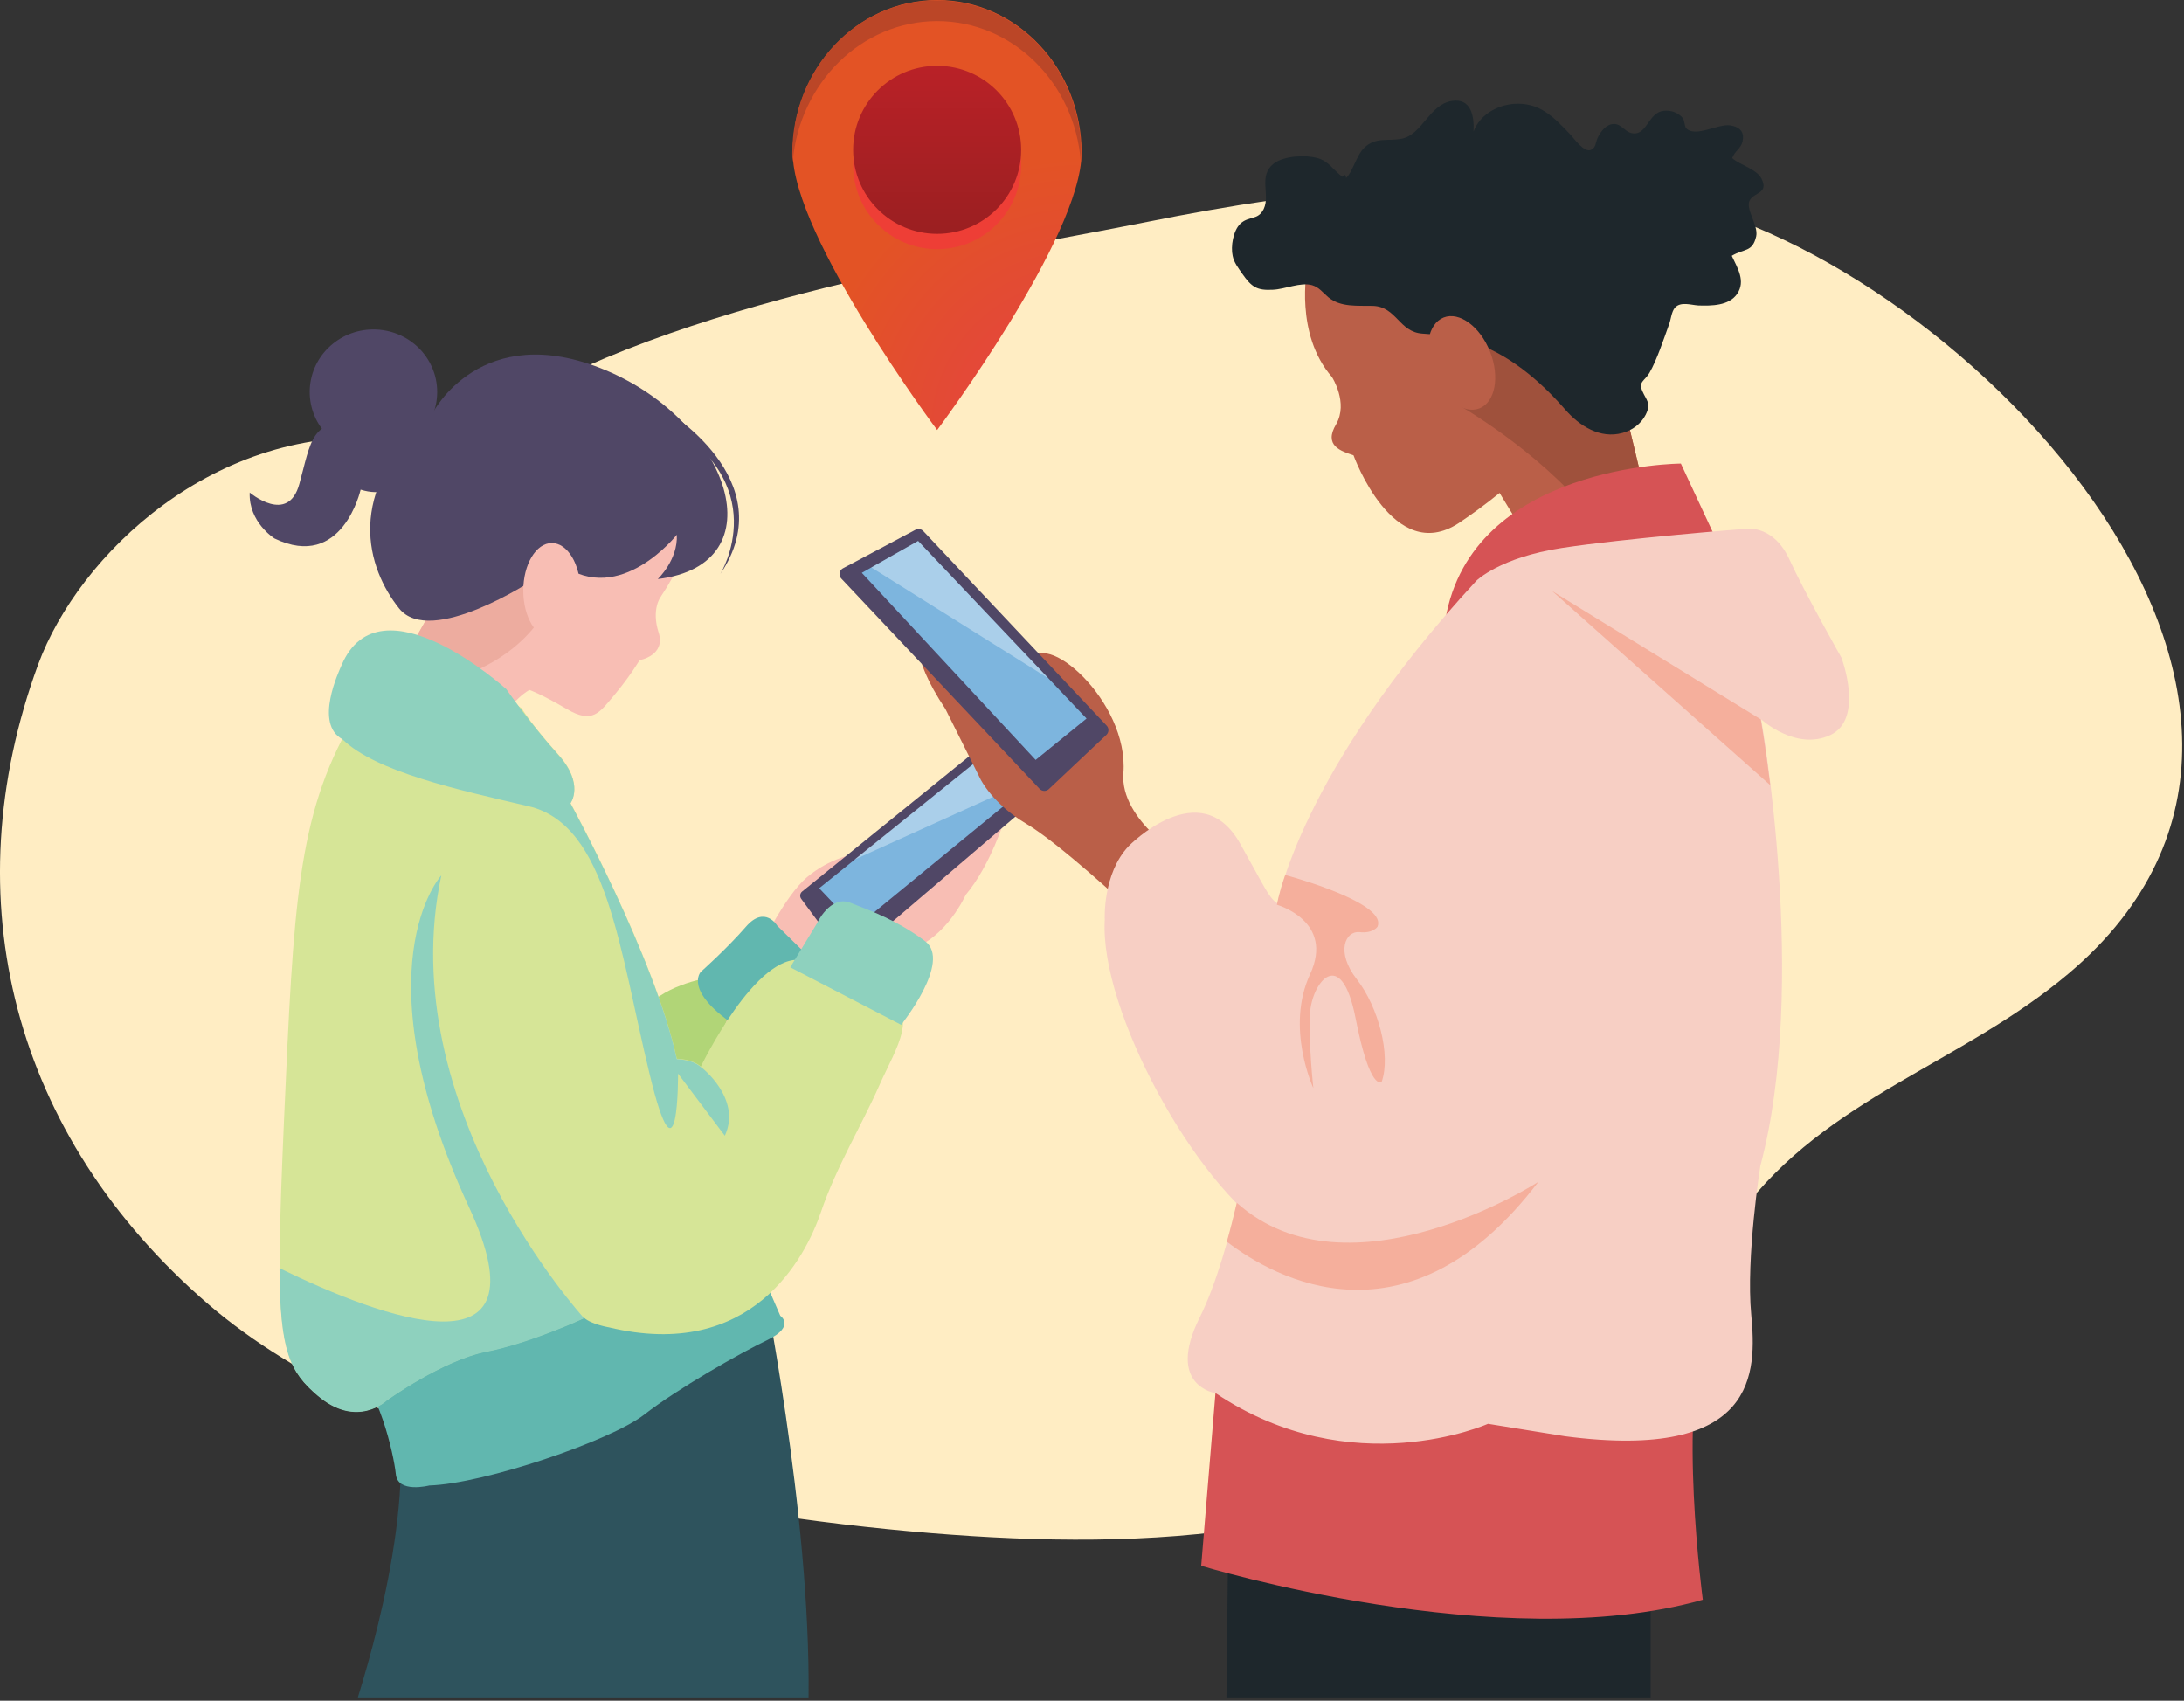
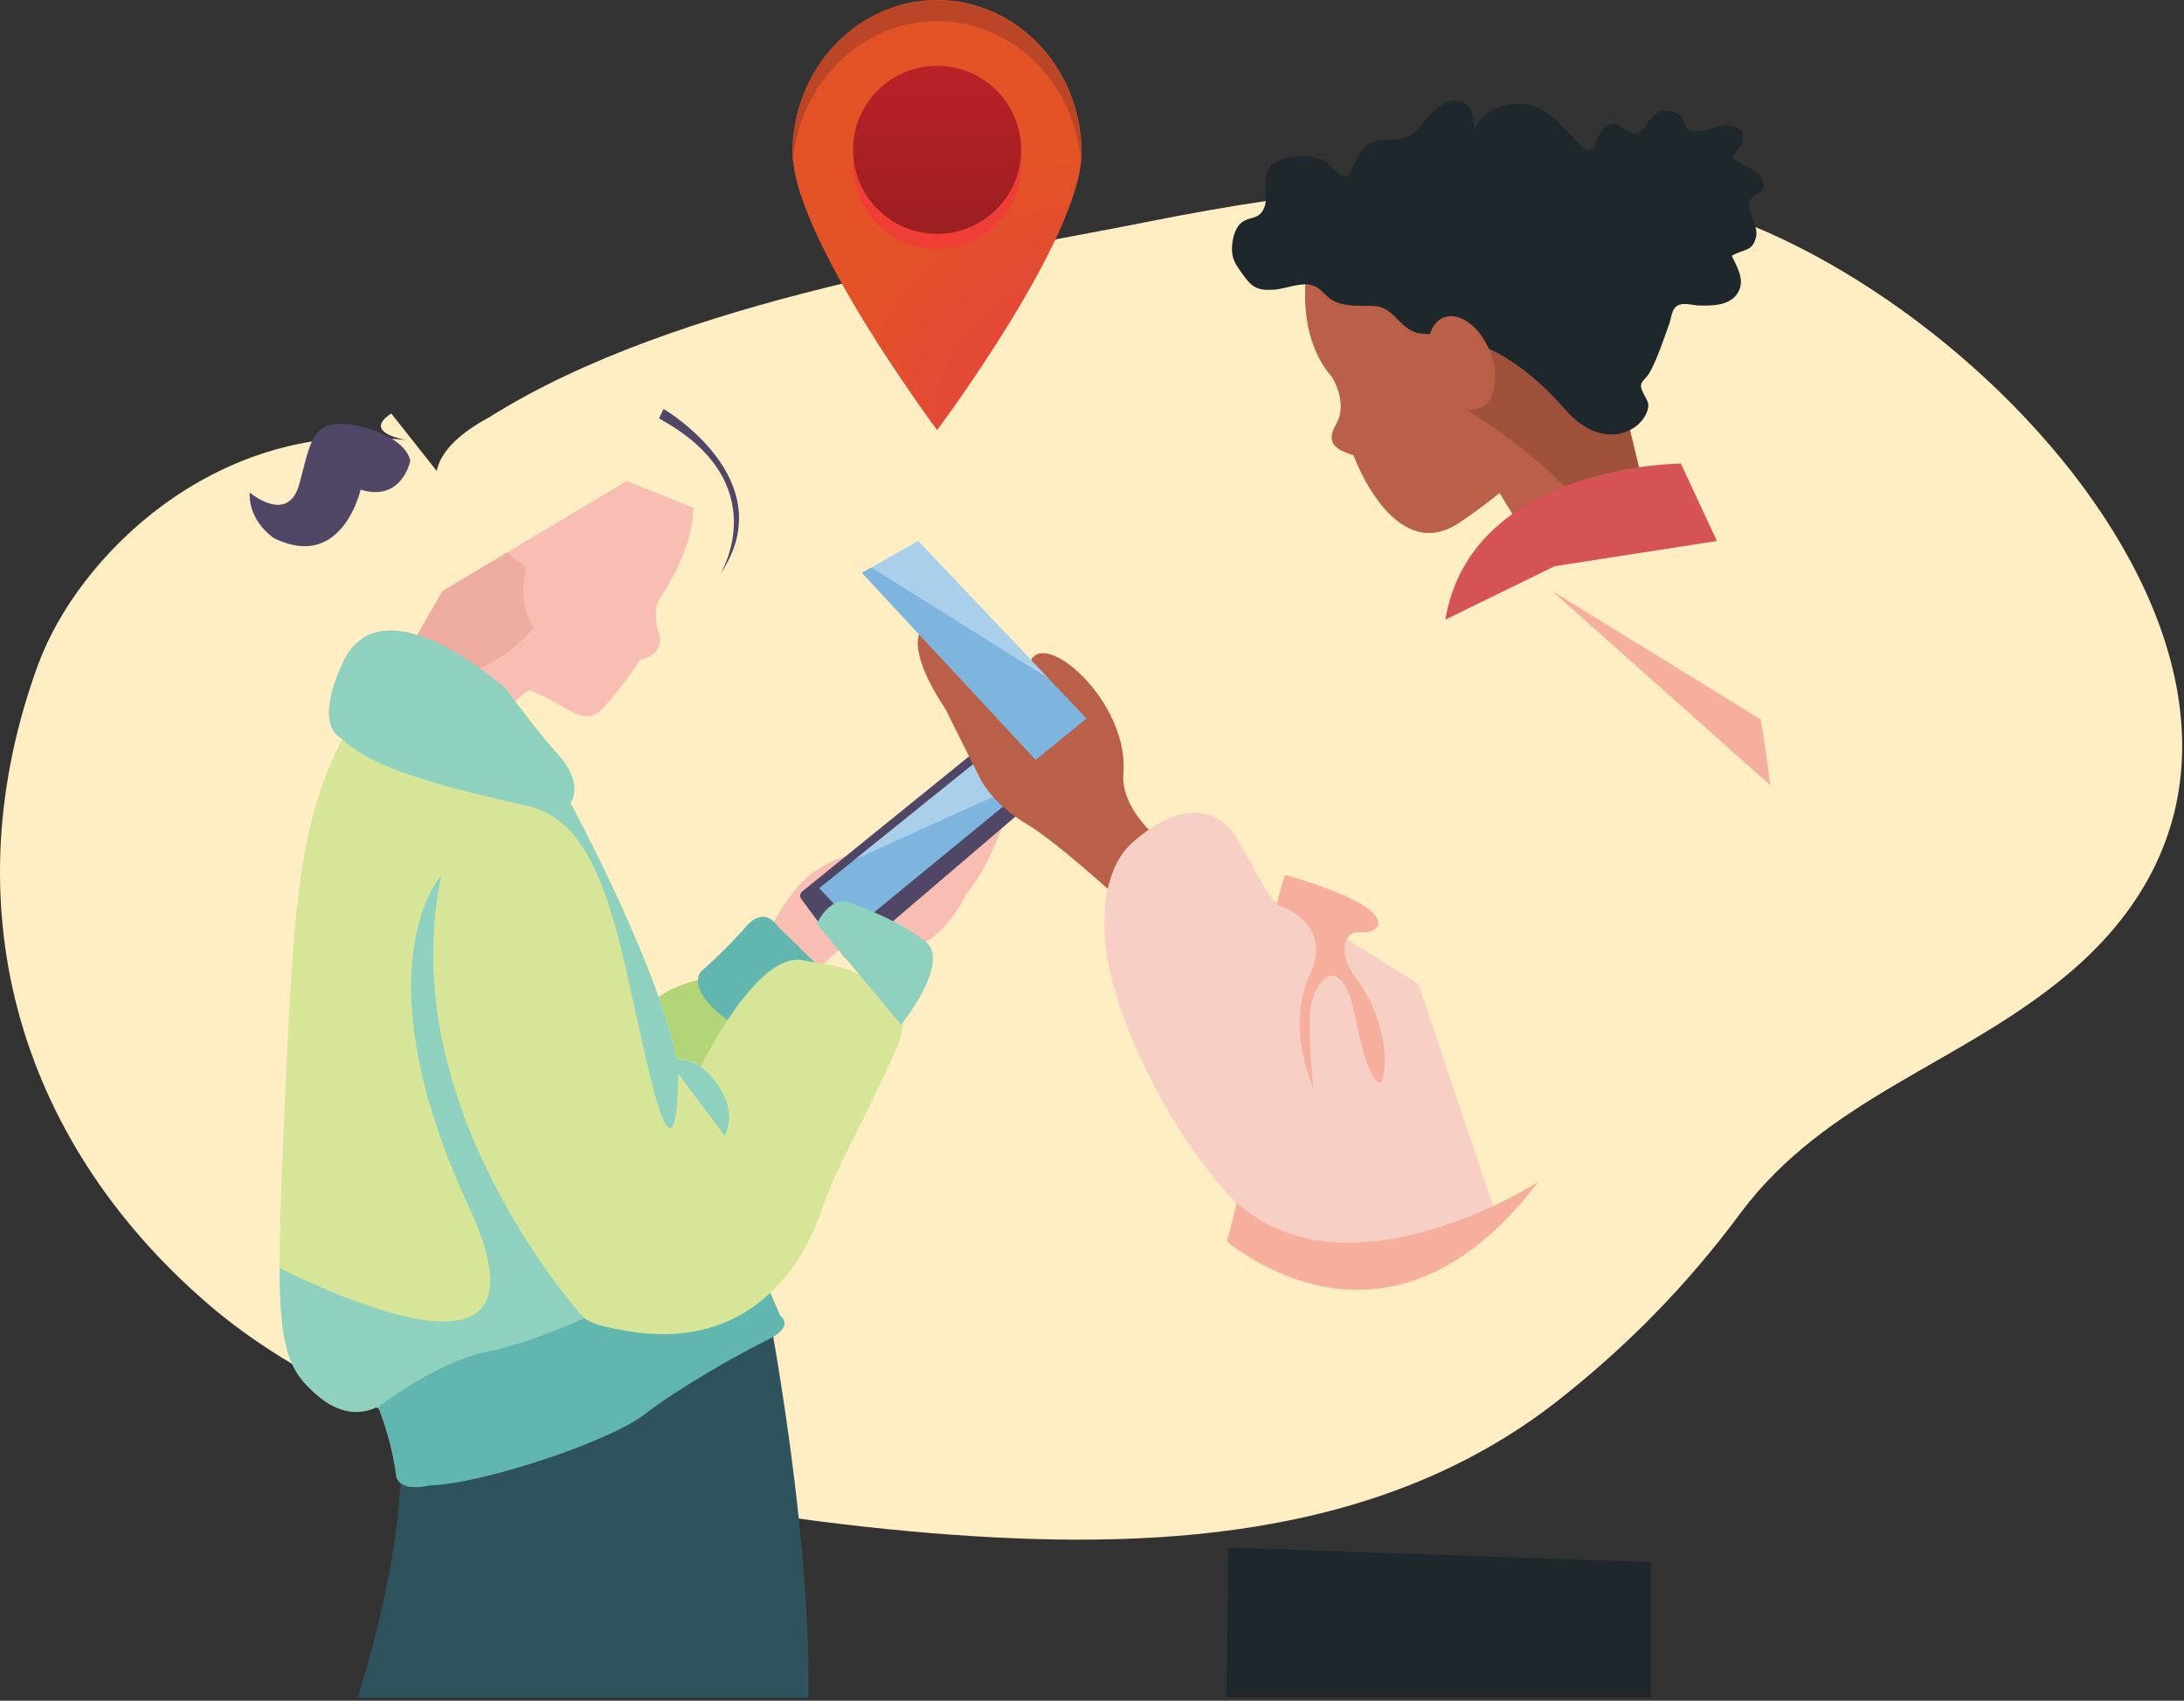
<svg xmlns="http://www.w3.org/2000/svg" clip-rule="evenodd" fill-rule="evenodd" stroke-linecap="round" stroke-linejoin="round" viewBox="0 0 506 394">
  <rect x="0" y="0" width="506" height="394" fill="#333333" stroke="none" />
  <radialGradient id="a" cx="67.025" cy="99.727" gradientUnits="userSpaceOnUse" r="63.161">
    <stop offset="0" stop-color="#e44047" />
    <stop offset="1" stop-color="#e35325" />
  </radialGradient>
  <linearGradient id="b" gradientTransform="matrix(0 38.941 -38.941 0 33.56 15.268)" gradientUnits="userSpaceOnUse" x1="0" x2="1" y1="0" y2="0">
    <stop offset="0" stop-color="#b92127" />
    <stop offset="1" stop-color="#9b1f21" />
  </linearGradient>
  <g transform="translate(0 23.309)">
    <path d="m90.646 72.483c-8.918 5.849 10.643 6.712.288 5.849-41.232-3.739-72.779 27.041-82.081 52.259-19.944 54.369-5.945 109.217 39.506 148.339 41.232 35.383 115.162 48.615 167.229 52.93 50.341 4.123 103.751 1.726 144.982-30.396 16.205-12.658 30.493-27.233 42.67-43.725 20.041-26.849 51.013-34.424 76.04-55.519 75.176-63.478-27.808-168.284-96.272-180.078-38.067-6.52-79.97-1.534-117.175 5.945-39.698 7.959-108.737 17.739-152.462 45.259-25.889 14-3.356 27.232-1.246 26.274" fill="#ffedc3" fill-rule="nonzero" />
    <g transform="translate(57.842)">
      <path d="m102.802 94.346s.479 8.63-7.575 20.616c0 0-2.206 2.876-.48 8.246s-4.411 6.424-4.411 6.424-2.205 3.74-5.753 7.959-5.082 6.904-11.123 3.356-8.63-4.411-8.63-4.411-4.219 2.014-7.767 9.302c-3.548 7.287-21.958-15.343-21.958-15.343l9.589-16.876 42.67-25.506z" fill="#f8beb4" fill-rule="nonzero" />
      <path d="m35.968 128.865c.383 4.603 2.589 7.288 8.246 5.945 19.657-4.794 24.835-17.739 24.835-17.739l-3.739-7.959-5.658-4.41-15.054 9.013z" fill="#edac9f" fill-rule="nonzero" />
-       <path d="m42.392 72.387s11.123-21.958 39.986-9.972c28.862 11.986 40.177 45.067 12.177 48.423 0 0 4.699-4.41 4.411-10.26 0 0-13.136 16.685-26.657 6.904l-6.616 3.548s-23.78 15.726-31.068 6.616c-7.287-9.109-13.136-26.848 7.767-45.259z" fill="#504766" fill-rule="nonzero" />
-       <ellipse cx="28.68" cy="67.497" fill="#504766" rx="14.767" ry="14.479" />
      <path d="m37.214 83.51s-2.013 9.589-11.506 6.617c0 0-4.219 18.89-19.945 11.314 0 0-6.041-3.739-5.753-10.643 0 0 8.918 7.575 11.507-2.014 2.684-9.589 2.684-16.013 13.999-13.328s11.698 8.054 11.698 8.054z" fill="#504766" fill-rule="nonzero" />
      <path d="m95.898 71.429s27.999 16.396 13.137 38.259c0 0 13.136-21.191-14.192-36.054z" fill="#504766" fill-rule="nonzero" />
      <ellipse cx="70.008" cy="113.523" fill="#f8beb4" rx="6.616" ry="11.027" />
      <path d="m106.733 203.179s-9.78 1.15-15.342 7.287c-5.561 6.233 13.329 27.807 13.329 27.807l14.191-22.917z" fill="#b1d577" fill-rule="nonzero" />
      <path d="m152.088 174.124s-12.849-2.684-22.917 5.754c-9.972 8.438-23.109 44.684-23.109 44.684l46.41-42.383z" fill="#f8beb4" fill-rule="nonzero" />
      <path d="m132.048 200.781-9.781-9.588s-2.877-4.891-7.287.191c-4.411 5.082-10.452 10.452-10.452 10.452s-4.028 4.219 7.575 12.178c11.506 8.054 19.945-13.233 19.945-13.233z" fill="#61b7af" fill-rule="nonzero" />
      <path d="m175.005 166.262s-3.356 10.931-9.109 17.739c0 0-4.411 9.972-12.849 12.657s-6.233-14.862-6.233-14.862z" fill="#f8beb4" fill-rule="nonzero" />
      <path d="m25.067 369.926c5.605-17.997 16.147-58.361 5.244-78.339-14.192-26.177 88.216-20.232 88.216-20.232s11.483 55.739 10.961 98.571z" fill="#2e535d" />
      <path d="m115.843 265.122 7.095 16.397s3.548 2.397-2.876 5.561c-6.425 3.069-20.904 11.315-28.671 17.356s-37.108 16.013-49.766 16.397c0 0-7.383 1.918-7.767-2.685-.479-4.602-4.027-20.424-10.643-25.506s92.628-27.52 92.628-27.52z" fill="#61b7af" fill-rule="nonzero" />
      <path d="m63.008 140.755s2.206 3.74 8.438 10.644c6.233 6.904 2.877 11.315 2.877 11.315s19.561 35.766 24.643 59.259c0 0 3.548 0 5.562 1.821 0 0 12.849-26.656 23.588-24.643 10.644 2.014 9.301.863 18.411 6.616 9.109 5.754 3.356 13.329-.672 22.438-4.027 9.11-9.972 18.89-13.52 29.342s-16.013 34.616-49.094 26.657c0 0-4.028-.671-5.754-2.206 0 0-12.465 5.754-22.629 7.767-10.26 2.014-23.109 11.315-23.109 11.315s-6.904 6.616-16.013-1.151c-9.11-7.766-9.973-14.191-7.767-63.957 2.205-49.67 3.068-70.094 15.533-91.86 12.466-21.767 39.506-3.357 39.506-3.357z" fill="#d6e597" fill-rule="nonzero" />
      <g fill-rule="nonzero" transform="translate(128.787 152.358)">
        <path d="m0 31.835 9.781 13.232 42.094-35.958-12.561-9.109z" fill="#504766" stroke="#504766" stroke-width="2.48" />
        <path d="m48.999 8.534-37.301 30.588-8.534-9.013 36.054-29.054z" fill="#7db5de" />
        <path d="m11.315 23.493 27.903-22.438 8.055 6.137z" fill="#fff" fill-opacity=".35" />
      </g>
-       <path d="m150.938 214.11s11.794-14.671 5.561-19.37c-6.233-4.698-12.657-7.095-17.356-8.917-4.698-1.822-7.767 4.89-7.767 4.89l-6.136 10.068z" fill="#8ed1be" fill-rule="nonzero" />
+       <path d="m150.938 214.11s11.794-14.671 5.561-19.37c-6.233-4.698-12.657-7.095-17.356-8.917-4.698-1.822-7.767 4.89-7.767 4.89z" fill="#8ed1be" fill-rule="nonzero" />
      <path d="m110.089 239.808-10.835-14.383s.192 28.382-6.616 0c-6.904-28.383-9.781-57.725-28-61.944-16.396-3.836-35.382-7.959-43.149-15.534-6.616-3.548-.767-15.821-.192-17.164 8.918-20.903 38.163 5.562 38.163 5.562s5.754 8.246 11.986 15.15c6.233 6.904 2.877 11.315 2.877 11.315s19.561 35.766 24.643 59.258c0 0 3.548 0 5.562 1.822 0-.096 9.589 7.288 5.561 15.918z" fill="#8ed1be" fill-rule="nonzero" />
      <path d="m324.591 369.926v-31.354l-97.902-3.356-.381 34.71z" fill="#1e272c" />
      <path d="m324.111 94.25-6.616-27.52-.575-7-8.247 6.808-14.479-44.779-49.19 17.164s-2.973 15.15 5.753 25.122c0 0 3.835 5.945.959 10.931-2.973 4.987 1.15 6.233 4.027 7.192 0 0 9.205 25.602 24.356 15.726 3.164-2.11 6.424-4.507 9.492-7l4.028 6.616z" fill="#ba5f48" fill-rule="nonzero" />
      <path d="m155.157 123.592s-2.589 4.41 6.041 17.355l8.15 16.301s2.781 5.658 10.548 10.26c7.767 4.603 23.396 19.178 23.396 19.178l13.521-10.931s-15.247-8.918-14.384-19.945c1.343-16.78-18.89-34.136-21.67-25.506-2.014 6.041-25.602-6.712-25.602-6.712z" fill="#ba5f48" fill-rule="nonzero" />
-       <path d="m224.196 294.176-3.74 45.259s69.327 21.191 116.216 7.863c0 0-5.849-44.012.863-61.464 6.617-17.452-113.339 8.342-113.339 8.342z" fill="#d65355" fill-rule="nonzero" />
-       <path d="m197.443 145.838-13.328 12.561-45.931-48.711 16.781-8.918z" fill="#504766" fill-rule="nonzero" stroke="#504766" stroke-width="3.04" />
      <path d="m317.495 66.826-.575-7-8.247 6.808-9.205-28.479-13.041 17.931s3.356 16.11-6.616 14.288c0 0 18.41 10.356 30.684 25.41l13.616-1.438z" fill="#9f513c" fill-rule="nonzero" />
      <path d="m254.017 17.923c1.534-1.342 2.397-5.274 4.219-7 2.685-2.589 5.466-1.438 8.726-2.109 4.698-.959 6.329-7.863 11.506-8.726 4.603-.767 5.274 3.644 5.083 7.096 1.438-3.836 5.273-6.041 9.205-6.425 6.041-.479 9.301 2.973 13.136 7 .863.863 3.261 4.411 4.891 3.644 1.15-.48 1.054-1.822 1.534-2.781.575-1.247 1.726-2.877 3.26-3.164 2.014-.384 2.781 1.534 4.411 2.013 3.452 1.055 3.931-4.123 7-4.986 1.726-.479 3.931.096 5.082 1.63.383.576.383 1.918.767 2.302 2.205 2.205 7.383-1.151 10.26-.672 2.301.384 3.26 1.63 2.781 3.74-.384 1.63-1.822 2.205-2.398 3.835 1.822 1.631 5.658 2.494 6.809 4.795 1.63 3.356-1.535 3.068-2.685 4.89-1.247 1.918 2.013 5.849 1.438 8.438-.863 3.74-2.781 2.781-5.657 4.507 1.342 2.877 3.26 5.849 1.246 8.822-1.918 2.78-5.945 2.78-9.013 2.685-1.63-.096-4.028-.959-5.37.479-.863.959-.959 2.877-1.438 4.027-1.151 3.165-2.781 8.151-4.507 11.123-1.151 1.918-2.589 2.014-1.63 4.219.959 2.206 2.109 2.781.767 5.466-1.055 2.109-3.164 3.644-5.37 4.219-5.178 1.438-9.972-1.63-13.232-5.37-5.945-6.808-13.329-13.136-22.246-15.917-3.932-1.247-6.904-1.438-10.932-1.726-5.369-.384-5.945-6.233-11.41-6.425-3.548-.095-7.479.384-10.356-2.013-1.247-1.055-2.11-2.302-3.74-2.781-2.685-.767-6.328.959-9.109 1.055-3.644.192-4.89-.576-7.096-3.74-.863-1.246-1.918-2.589-2.205-4.123-.48-2.11.096-5.849 1.822-7.479 2.013-1.822 4.027-.671 5.369-3.356 1.63-3.452-1.438-7.767 2.493-10.644 2.398-1.726 7.384-1.918 9.973-1.151 2.589.672 3.644 2.781 5.753 4.315.48-.383.767-.767.863.288z" fill="#1e272c" fill-rule="nonzero" />
      <ellipse cx="280.843" cy="60.783" fill="#ba5f48" rx="7.096" ry="11.315" transform="matrix(.93 -.367 .367 .93 -2.71 107.313)" />
      <g fill-rule="nonzero">
        <path d="m339.933 102.017-8.343-17.931s-48.519.192-54.56 36.149l25.315-12.369z" fill="#d65355" />
-         <path d="m238.1 186.11s5.178-30.588 46.122-74.888c0 0 5.369-5.37 19.753-7.575 14.383-2.206 42.094-4.411 42.094-4.411s6.617-1.438 10.548 6.808c3.836 8.342 12.178 23.013 12.178 23.013s5.37 14.192-2.589 17.931c-7.959 3.74-16.013-3.644-16.013-3.644s11.027 61.561-.192 103.464c0 0-3.356 21.191-2.11 34.423 1.247 13.329 1.63 34.04-43.149 28.191l-17.835-2.876s-31.548 14.095-63.095-7.096c0 0-11.602-1.63-3.739-17.452 7.863-15.725 12.465-45.642 12.465-45.642z" fill="#f7cfc4" />
        <path d="m203.676 172.686s16.589-16.972 25.794-.575 6.041 12.561 14.575 16.588c8.438 4.028 26.752 16.014 26.752 16.014l18.123 53.889s-34.328 14.766-52.067 3.643c-17.739-11.027-39.985-51.491-38.739-72.491 0 .096-.575-10.643 5.562-17.068z" fill="#f7cfc4" />
        <path d="m228.703 255.342c-.672 2.876-1.439 5.945-2.302 9.013 11.123 8.534 41.999 25.794 72.204-13.904 0 .096-43.917 28.191-69.902 4.891z" fill="#f5af9c" />
        <path d="m245.675 202.411c-5.753 12.37.767 26.37.767 26.37s-1.151-10.356-.767-17.356c.383-7 7.191-16.013 10.547 1.151 3.357 17.163 6.041 14.766 6.041 14.766 2.206-6.232-.767-17.355-5.753-23.78-4.986-6.424-2.589-11.219.575-10.931 3.165.383 4.22-1.247 4.22-1.247 2.109-4.89-15.438-10.356-21.383-11.986-1.535 4.411-1.918 6.904-1.918 6.904s13.424 3.74 7.671 16.109z" fill="#f5af9c" />
        <path d="m352.302 158.591c-1.15-9.397-2.205-15.247-2.205-15.247l-48.328-29.725z" fill="#f5af9c" />
        <path d="m141.828 109.4 40.273 43.341 11.794-9.588-39.026-41.136z" fill="#7db5de" />
        <path d="m185.074 133.852-30.205-31.835-10.835 6.137z" fill="#fff" fill-opacity=".35" />
        <path d="m44.406 179.494s-19.465 21.096 6.52 77.094c18.411 39.889-20.232 25.506-44.012 13.904.096 19.273 2.397 24.068 8.822 29.533 9.109 7.767 16.013 1.151 16.013 1.151s12.849-9.301 23.109-11.315c10.26-2.013 22.629-7.767 22.629-7.767s-44.587-48.711-33.081-102.6z" fill="#8ed1be" />
      </g>
    </g>
  </g>
  <g transform="translate(183.561)">
    <path d="m67.026 35.383c0 19.561-33.465 64.245-33.465 64.245s-33.465-44.78-33.465-64.245c0-19.466 14.958-35.383 33.465-35.383 18.506 0 33.465 15.917 33.465 35.383z" fill="url(#a)" fill-rule="nonzero" />
    <path d="m33.561 4.89c17.547 0 31.93 14.383 33.273 32.602.096-.671.096-1.438.096-2.013 0-19.562-14.959-35.383-33.465-35.383-18.506 0-33.465 15.821-33.465 35.383 0 .671 0 1.342.096 2.013 1.534-18.219 15.917-32.602 33.465-32.602z" fill="#bb4627" fill-rule="nonzero" />
    <circle cx="33.561" cy="38.259" fill="#ee3e36" r="19.465" />
    <circle cx="33.561" cy="34.711" fill="url(#b)" r="19.465" />
  </g>
</svg>